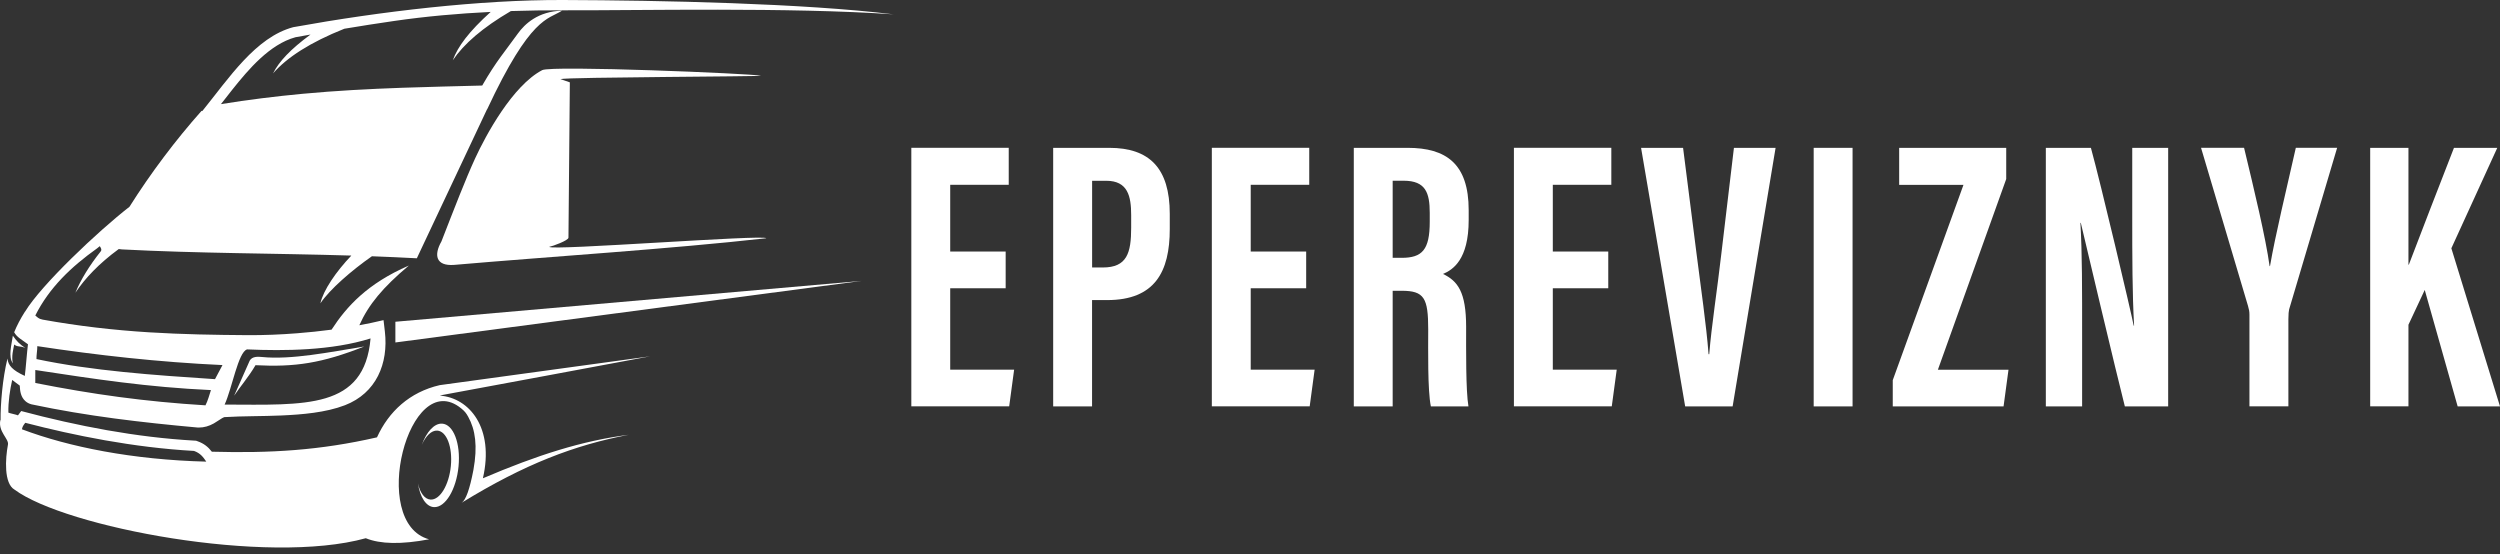
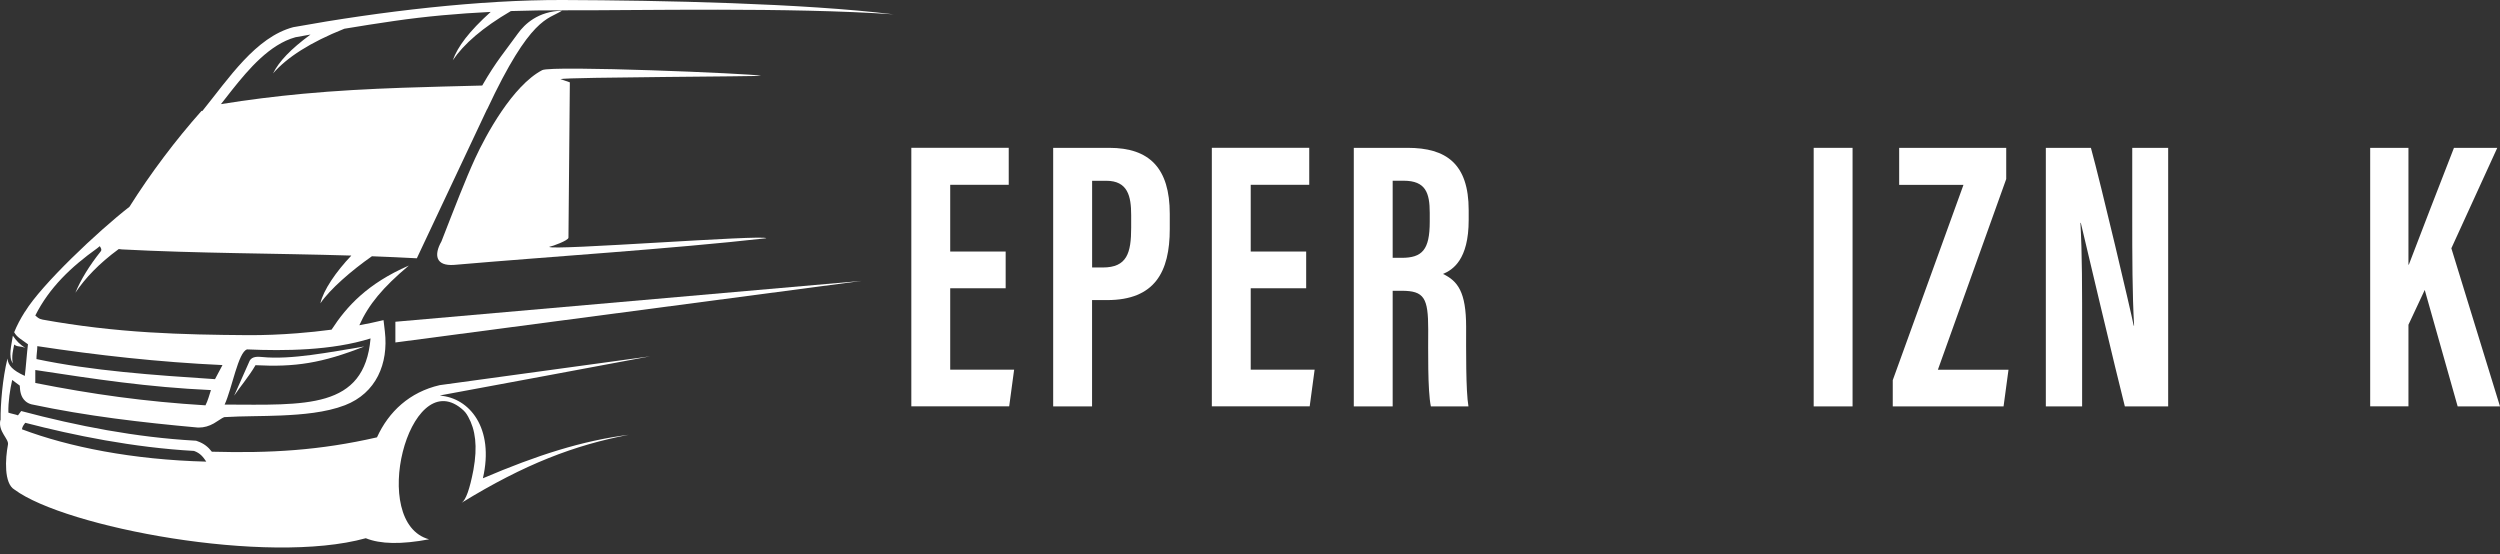
<svg xmlns="http://www.w3.org/2000/svg" viewBox="0 0 203 45" fill="none">
  <rect x="0" y="0" width="203" height="45" fill="#333333" stroke="none" />
  <path d="M81.66 23.407H77.157V30.018H82.347L81.946 32.995H74V12H81.909V15.005H77.157V20.426H81.66V23.407Z" fill="white" />
  <path d="M90.076 12.005C93.331 12.005 94.985 13.654 94.985 17.363V18.602C94.985 22.065 93.778 24.367 89.897 24.367H88.675V33H85.518V12.005H90.076ZM88.68 21.72H89.546C91.515 21.72 91.851 20.539 91.851 18.493V17.462C91.851 15.936 91.579 14.679 89.828 14.679H88.68V21.72Z" fill="white" />
  <path d="M106.061 23.407H101.558V30.018H106.748L106.347 32.995H98.401V12H106.31V15.005H101.558V20.426H106.061V23.407Z" fill="white" />
  <path d="M113.085 23.611V33H109.928V12.005H114.302C117.418 12.005 119.257 13.285 119.257 17.066V17.864C119.257 21.092 117.966 21.909 117.173 22.245C118.367 22.821 119.05 23.7 119.05 26.55C119.05 28.317 119.017 31.729 119.238 33H116.187C115.915 31.734 115.971 28.284 115.971 26.758C115.971 24.196 115.648 23.611 113.818 23.611H113.085ZM113.085 20.936H113.809C115.482 20.936 116.095 20.288 116.095 18.006V17.288C116.095 15.667 115.768 14.675 113.979 14.675H113.085V20.936Z" fill="white" />
-   <path d="M130.591 23.407H126.088V30.018H131.278L130.876 32.995H122.93V12H130.84V15.005H126.088V20.426H130.591V23.407Z" fill="white" />
-   <path d="M136.836 33L133.255 12.005H136.666L137.753 20.549C138.108 23.374 138.551 26.346 138.735 28.761H138.79C138.97 26.483 139.445 23.488 139.772 20.615L140.795 12.005H144.178L140.689 33H136.836Z" fill="white" />
  <path d="M150.428 12.005V33H147.271V12.005H150.428Z" fill="white" />
  <path d="M153.696 30.859L159.434 15.01H154.212V12.005H162.905V14.537L157.356 30.023H163.09L162.689 33H153.692V30.859H153.696Z" fill="white" />
  <path d="M166.122 33V12.005H169.782C170.598 14.968 173.041 25.33 173.257 26.446H173.289C173.142 23.866 173.138 20.908 173.138 17.458V12.005H176.055V33H172.538C171.893 30.491 169.165 18.975 168.962 18.096H168.929C169.077 20.638 169.068 23.483 169.068 27.258V33H166.122Z" fill="white" />
-   <path d="M182.655 33V25.562C182.655 25.288 182.623 25.137 182.54 24.849L178.724 12H182.218C183.038 15.407 183.978 19.324 184.292 21.611H184.324C184.748 19.131 185.665 15.351 186.421 12H189.776L185.877 25.123C185.845 25.274 185.817 25.487 185.817 25.921V32.995H182.655V33Z" fill="white" />
  <path d="M192.459 12.005H195.566V21.489H195.598C196.381 19.415 198.138 14.892 199.262 12.005H202.779L199.05 20.161L203 33H199.562L196.889 23.544L195.566 26.37V32.995H192.459V12.005Z" fill="white" />
  <path d="M29.575 28.135C26.724 28.604 23.635 29.225 21.283 28.989C20.947 28.956 20.484 28.926 20.278 29.281C19.84 30.262 19.45 31.148 19.013 32.129C19.545 31.34 20.214 30.575 20.746 29.654C23.948 29.821 26.147 29.494 29.575 28.135Z" fill="white" />
  <path d="M1.154 27.975C1.434 28.209 1.645 28.059 2.057 28.259C1.602 27.955 1.347 27.701 1.044 27.26C0.93 28.034 0.66 28.939 1.039 29.502C0.922 28.914 1.075 28.399 1.154 27.975Z" fill="white" />
  <path d="M32.105 27.808L69.977 22.807L32.105 26.126V27.808Z" fill="white" />
  <path d="M44.029 5.694C41.613 6.96 39.437 11 38.587 12.846C37.768 14.631 36.92 16.85 35.843 19.607C35.22 20.702 35.375 21.62 36.874 21.509C44.769 20.827 54.364 20.223 62.216 19.346C62.196 19.026 44.619 20.375 44.601 20.043C44.864 19.997 46.166 19.523 46.159 19.297L46.271 6.688L45.505 6.422C46.108 6.262 61.799 6.219 61.791 6.148C61.023 5.973 44.785 5.299 44.029 5.694Z" fill="white" />
  <path d="M52.787 28.934C47.093 29.715 41.397 30.494 35.704 31.274C33.265 31.837 31.563 33.418 30.611 35.512C25.979 36.575 21.942 36.808 17.203 36.679C16.9 36.293 16.569 36.014 16.035 35.827C15.997 35.814 15.959 35.801 15.923 35.786C15.882 35.784 15.844 35.781 15.803 35.779C11.067 35.515 6.292 34.594 1.724 33.377H1.721C1.635 33.493 1.545 33.61 1.459 33.727C1.38 33.676 0.762 33.554 0.68 33.504C0.66 32.614 0.812 31.635 0.991 30.851C1.059 30.889 1.53 31.274 1.604 31.31C1.624 31.774 1.693 32.243 2.06 32.57C2.197 32.695 2.362 32.778 2.541 32.827C2.548 32.829 2.553 32.829 2.561 32.832C2.569 32.834 2.576 32.834 2.581 32.837C7.058 33.788 11.497 34.303 16.055 34.716C16.068 34.716 16.081 34.718 16.093 34.718H16.132C16.577 34.718 16.974 34.599 17.358 34.384C17.595 34.252 17.806 34.087 18.038 33.953C18.091 33.922 18.147 33.892 18.206 33.871C19.743 33.778 21.301 33.806 22.846 33.737C24.51 33.663 26.45 33.506 28.012 32.903C30.547 31.921 31.553 29.527 31.252 26.923C31.217 26.619 31.181 26.311 31.145 26.007C31.14 26.005 31.138 26.002 31.133 25.997C30.489 26.152 29.835 26.289 29.178 26.41C29.931 24.724 31.084 23.342 33.199 21.562C29.84 23.025 28.155 24.871 26.923 26.768C25.989 26.892 25.05 26.989 24.121 27.062C22.792 27.166 21.456 27.222 20.122 27.215C17.46 27.197 14.795 27.151 12.136 26.986C9.222 26.806 6.341 26.474 3.467 25.954C3.325 25.928 3.187 25.878 3.073 25.792C3.004 25.741 2.935 25.68 2.866 25.619C4.012 23.34 5.788 21.663 7.873 20.174C7.947 20.121 8.023 20.058 8.102 19.989C8.196 20.134 8.288 20.278 8.173 20.42C7.252 21.577 6.567 22.695 6.119 23.773C6.916 22.591 8.025 21.407 9.642 20.223C9.731 20.238 9.822 20.248 9.914 20.253C16.111 20.578 22.326 20.565 28.529 20.753C27.282 22.061 26.256 23.562 26.015 24.63C26.778 23.497 28.552 21.957 30.199 20.808C31.415 20.854 32.629 20.907 33.846 20.973C33.846 20.973 33.846 20.973 33.848 20.973C33.927 20.803 34.009 20.633 34.087 20.463L39.547 8.874C39.549 8.876 39.552 8.879 39.554 8.882C43.097 1.301 44.495 1.603 45.632 0.868C43.703 0.916 42.606 1.946 42.044 2.732C41.071 4.096 40.285 4.971 39.155 6.947H39.109C36.956 7.005 34.805 7.051 32.652 7.127C29.954 7.223 27.262 7.365 24.574 7.616C22.352 7.824 20.14 8.1 17.941 8.455C18.249 8.06 18.557 7.667 18.868 7.274C20.168 5.643 21.896 3.596 23.994 3.023C24.401 2.95 24.808 2.876 25.215 2.805C23.584 4.002 22.657 4.994 22.169 5.963C23.304 4.659 25.18 3.444 27.959 2.334C29.31 2.108 30.664 1.895 32.021 1.7C34.576 1.329 37.21 1.096 39.844 0.967C38.089 2.554 37.17 3.771 36.765 4.897C37.661 3.569 39.193 2.237 41.484 0.898C42.901 0.85 44.314 0.832 45.709 0.837C52.054 0.858 64.005 0.576 72.555 1.164C65.255 0.272 53.751 0.028 45.711 0C38.969 -0.022 30.937 0.918 23.81 2.207C20.759 3.021 18.588 6.346 16.437 9.006L16.358 9.011C14.276 11.352 12.243 14.045 10.512 16.791C7.969 18.767 3.365 23.111 2.034 25.307L2.029 25.302C1.65 25.898 1.365 26.449 1.151 26.979C1.378 27.392 1.752 27.564 2.271 27.957C2.192 28.556 2.093 29.925 2.014 30.524C1.016 30.067 0.662 29.674 0.606 29.114C0.207 30.734 0.034 32.816 0.049 34.12L0.029 34.112C-0.17 35.046 0.734 35.634 0.647 36.098C0.428 37.249 0.309 39.258 1.179 39.758C5.305 42.818 21.698 45.928 29.702 43.703C30.881 44.185 32.591 44.218 34.841 43.792C29.924 42.456 33.199 29.722 37.44 33.154C37.737 33.395 37.847 33.537 38.015 33.836C38.605 34.896 38.791 36.23 38.442 38.155C38.145 39.717 37.824 40.61 37.485 40.825C42.614 37.673 46.676 36.136 51.056 35.304C47.274 35.784 43.614 36.958 39.211 38.837C40.155 34.749 38.114 32.301 35.716 32.124C35.78 32.106 35.844 32.089 35.907 32.076C41.524 31.039 47.157 29.986 52.787 28.934ZM20.066 28.371C23.09 28.503 26.941 28.47 30.089 27.481C29.588 33.245 24.813 32.87 18.239 32.852C18.835 31.576 19.344 28.563 20.066 28.371ZM3.029 28.107C7.893 28.845 12.889 29.405 18.066 29.644C17.878 30.001 17.643 30.43 17.458 30.788C12.441 30.458 7.476 30.11 2.961 29.157C2.95 28.875 3.037 28.386 3.029 28.107ZM2.866 30.045C7.73 30.783 11.953 31.437 17.129 31.675C17.012 32.033 16.872 32.555 16.684 32.913C11.764 32.611 7.534 32.02 2.866 31.097C2.859 30.813 2.874 30.324 2.866 30.045ZM1.782 34.858C1.825 34.632 1.879 34.561 2.052 34.331C5.974 35.35 10.833 36.342 15.752 36.615C16.277 36.8 16.503 37.12 16.75 37.485C10.749 37.333 5.572 36.286 1.782 34.858Z" fill="white" />
-   <path d="M35.897 34.399C35.258 34.366 34.635 35.066 34.25 36.123C34.569 35.401 35.032 34.939 35.502 34.965C36.264 35.005 36.757 36.291 36.61 37.838C36.459 39.385 35.724 40.607 34.963 40.566C34.484 40.541 34.11 40.019 33.935 39.251C34.105 40.364 34.594 41.145 35.24 41.178C36.159 41.226 37.052 39.748 37.233 37.876C37.416 36.007 36.816 34.45 35.897 34.399Z" fill="white" />
</svg>